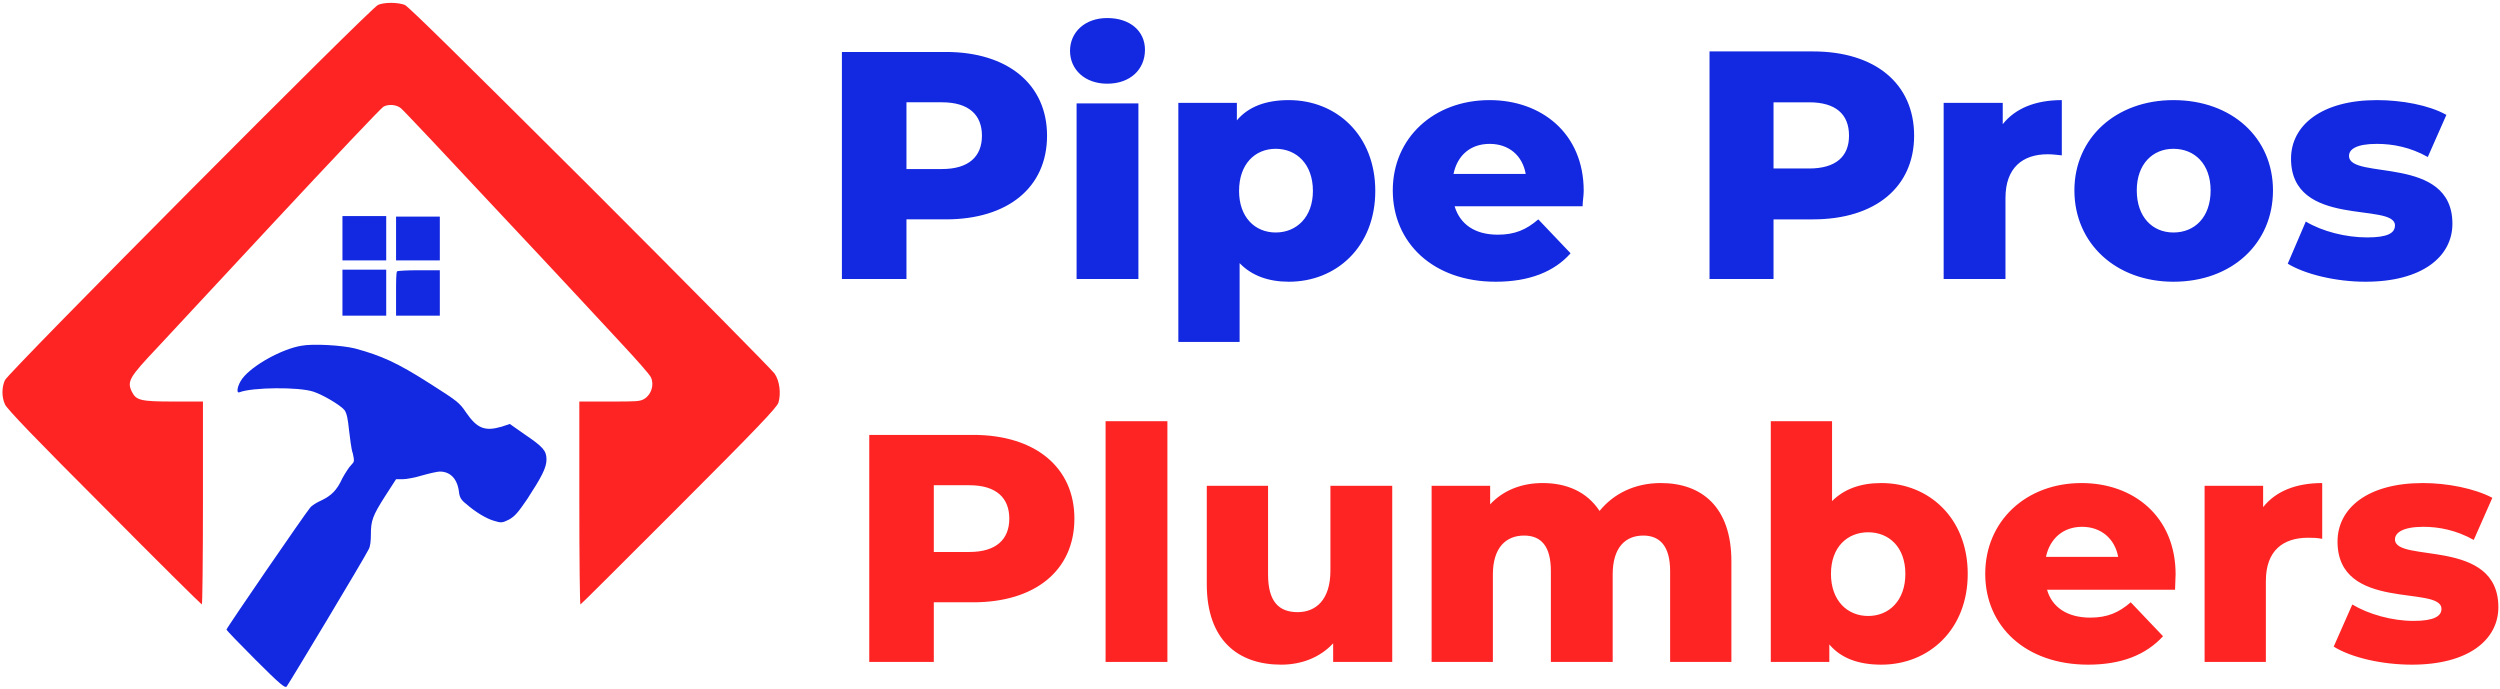
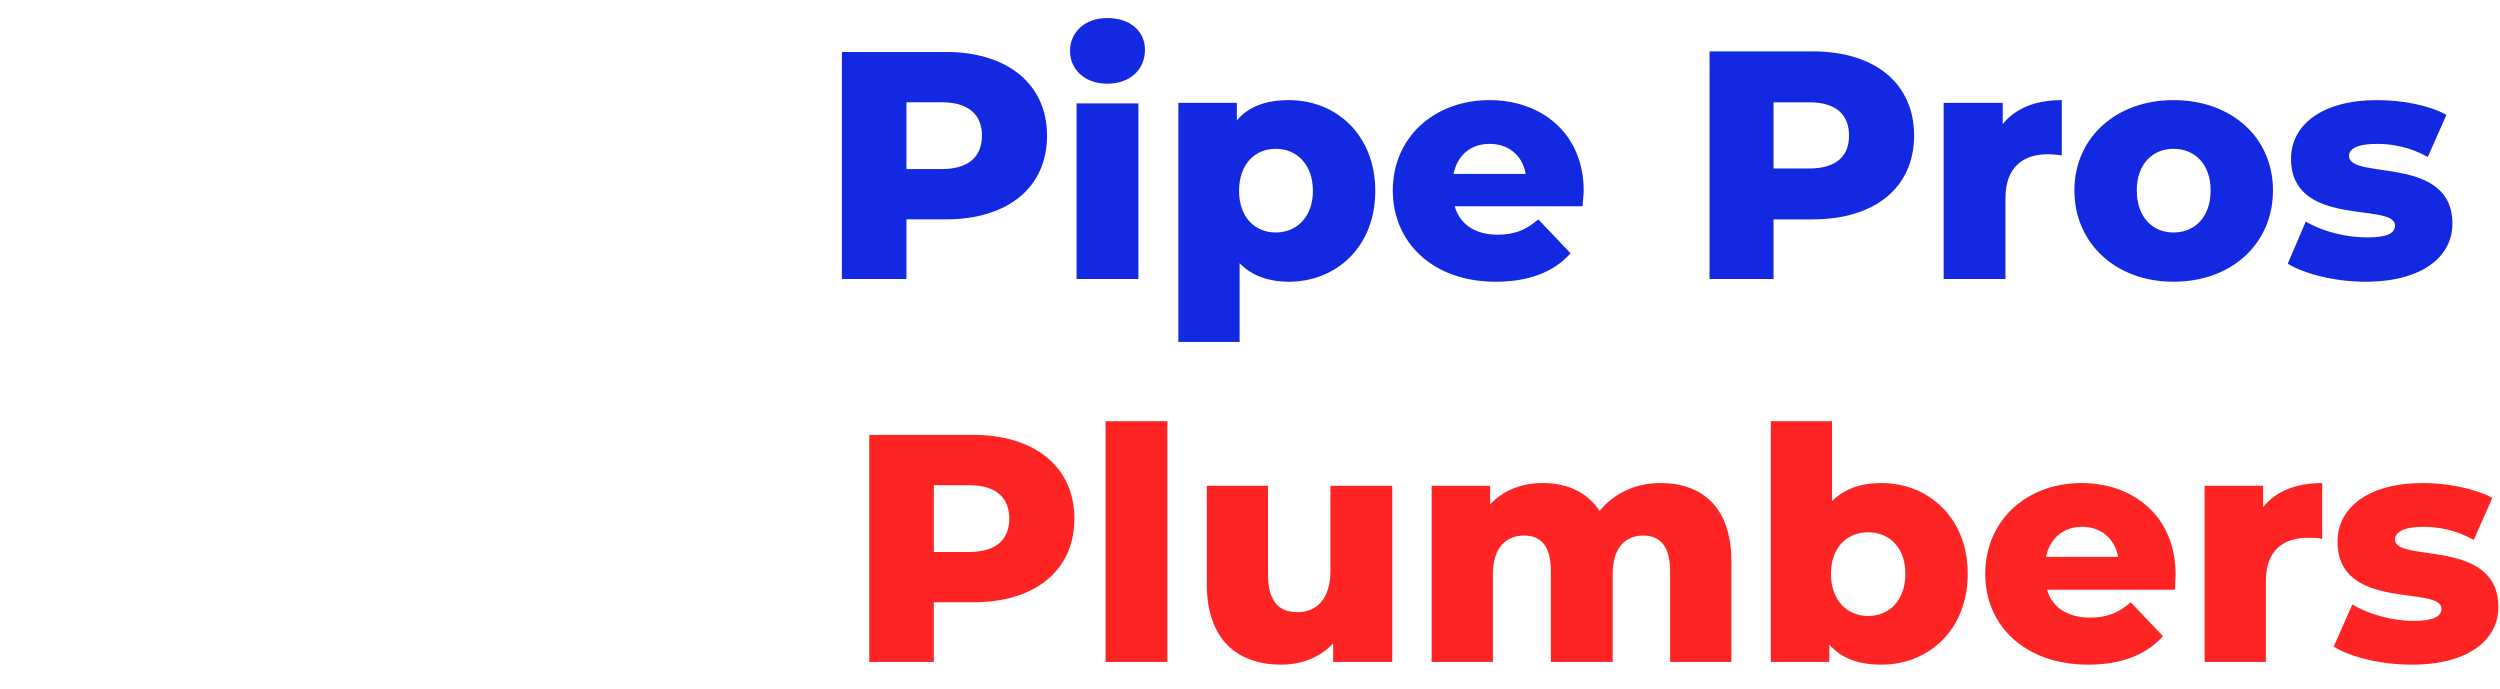
<svg xmlns="http://www.w3.org/2000/svg" version="1.2" viewBox="0 0 457 126" width="457" height="126">
  <title>New Project</title>
  <style>
		.s0 { fill: #1228e1 } 
		.s1 { fill: #ff2424 } 
	</style>
-   <path fill-rule="evenodd" class="s0" d="m62.6 47.6h8v-8.1h-8zm9.8 0h8v-8h-8zm-9.8 10.1h8v-8.4h-8zm10-8.1c-0.2 0.1-0.2 2-0.2 4.2v3.9h8v-8.3h-3.8c-2.1 0-3.9 0.1-4 0.2zm-17.5 13.6c-3.6 0.6-9 3.6-10.8 6-0.9 1.2-1.2 2.8-0.5 2.5 2.3-0.9 10.8-1 13.5-0.1 1.8 0.6 5 2.5 5.7 3.4 0.4 0.6 0.6 1.6 0.8 3.6 0.2 1.5 0.4 3.5 0.7 4.3 0.3 1.4 0.3 1.5-0.3 2.1-0.4 0.4-1.1 1.5-1.6 2.4-1 2.2-2 3.2-3.9 4.1-0.7 0.3-1.7 0.9-2 1.3-0.8 0.9-15.3 22-15.3 22.3 0 0.1 2.4 2.6 5.3 5.5 4.6 4.6 5.4 5.2 5.7 4.9 0.4-0.5 14.3-23.6 15-25.1 0.3-0.5 0.4-1.6 0.4-2.7 0-2.5 0.3-3.4 2.6-7l2-3.1h1.2c0.7 0 2.3-0.3 3.6-0.7 1.4-0.4 2.8-0.7 3.2-0.7 1.9 0 3.2 1.3 3.5 3.7 0.1 1 0.4 1.5 1.3 2.2 1.7 1.5 3.7 2.7 5.1 3.1 1.3 0.4 1.5 0.4 2.7-0.2 1.1-0.6 1.7-1.3 3.4-3.8 2.6-4 3.5-5.7 3.5-7.2 0-1.6-0.6-2.3-4-4.6l-2.7-1.9-1.5 0.5c-3.1 0.9-4.5 0.3-6.5-2.6-1.2-1.8-1.6-2.1-6.8-5.4-5.8-3.7-8.7-5-13.5-6.3-2.4-0.6-7.7-0.9-9.8-0.5z" />
-   <path fill-rule="evenodd" class="s1" d="m69.1 0.9c-1.4 0.6-67.7 67.3-68.2 68.6-0.6 1.3-0.6 3.1 0 4.4 0.3 0.8 5.8 6.5 18.1 18.8 9.7 9.8 17.8 17.8 17.9 17.8 0.1 0 0.2-8.4 0.2-18.6v-18.5h-5.3c-6.1 0-6.9-0.2-7.7-1.8-0.9-1.9-0.5-2.6 4.7-8.1 1-1.1 10.6-11.4 21.3-22.9 10.7-11.5 19.7-21 20-21.1 0.9-0.5 2.4-0.4 3.2 0.3 0.4 0.3 8.6 9 18.2 19.3 9.6 10.2 19.6 21 22.2 23.8 2.7 2.9 5.1 5.6 5.3 6.1 0.6 1.3 0.1 3.1-1.2 3.9-0.8 0.5-1.4 0.5-6.4 0.5h-5.5v18.5c0 10.2 0.1 18.6 0.2 18.6 0.1 0 8.2-8.1 18-17.9 14.4-14.4 17.9-18.1 18.2-19 0.5-1.7 0.2-4-0.7-5.3-0.4-0.6-15.5-15.9-33.6-34-23.3-23.2-33.2-33-34-33.4-1.3-0.5-3.8-0.5-4.9 0z" />
  <path id="Pipe Pros" class="s0" aria-label="Pipe Pros" d="m172.9 9.5h-19v41.5h11.8v-10.9h7.2c11.3 0 18.5-5.8 18.5-15.3 0-9.4-7.2-15.3-18.5-15.3zm-0.7 21.4h-6.5v-12.2h6.5c4.9 0 7.3 2.3 7.3 6.1 0 3.8-2.4 6.1-7.3 6.1zm30.2-15.6c4.2 0 6.9-2.6 6.9-6.2 0-3.4-2.7-5.8-6.9-5.8-4.1 0-6.8 2.6-6.8 6 0 3.4 2.7 6 6.8 6zm-5.6 35.7h11.3v-32.1h-11.3zm38.8-32.7c-4.2 0-7.4 1.2-9.5 3.7v-3.2h-10.7v43.7h11.2v-14.4c2.2 2.3 5.3 3.4 9 3.4 8.7 0 15.8-6.4 15.8-16.6 0-10.2-7.1-16.6-15.8-16.6zm-2.4 24.2c-3.8 0-6.7-2.8-6.7-7.6 0-4.9 2.9-7.7 6.7-7.7 3.8 0 6.8 2.8 6.8 7.7 0 4.8-3 7.6-6.8 7.6zm56.3-7.6c0-10.6-7.8-16.6-17.2-16.6-10.2 0-17.7 6.9-17.7 16.5 0 9.6 7.4 16.7 18.8 16.7 6.1 0 10.7-1.8 13.7-5.2l-5.9-6.2c-2.2 1.9-4.3 2.8-7.4 2.8-4.2 0-6.9-1.9-7.9-5.2h23.4c0-0.9 0.2-1.9 0.2-2.8zm-17.2-8.6c3.5 0 6 2.1 6.6 5.5h-13.2c0.7-3.4 3.1-5.5 6.6-5.5zm59.1-16.9h-18.9v41.6h11.7v-10.9h7.2c11.4 0 18.5-5.9 18.5-15.3 0-9.5-7.1-15.4-18.5-15.4zm-0.7 21.4h-6.5v-12.1h6.5c4.9 0 7.3 2.2 7.3 6.1 0 3.8-2.4 6-7.3 6zm35.4-8.1v-3.9h-10.8v32.2h11.3v-14.8c0-5.6 3.2-8 7.7-8 0.9 0 1.6 0.1 2.6 0.2v-10.1c-4.8 0-8.5 1.5-10.8 4.4zm31.2 28.8c10.7 0 18.2-7 18.2-16.7 0-9.6-7.5-16.5-18.2-16.5-10.5 0-18.1 6.9-18.1 16.5 0 9.7 7.6 16.7 18.1 16.7zm0-9c-3.8 0-6.7-2.8-6.7-7.7 0-4.8 2.9-7.6 6.7-7.6 3.9 0 6.8 2.8 6.8 7.6 0 4.9-2.9 7.7-6.8 7.7zm35.1 9c10.4 0 15.9-4.6 15.9-10.6 0-12.7-18.9-7.9-18.9-12.4 0-1.2 1.3-2.2 5.1-2.2 2.9 0 6.1 0.6 9.3 2.4l3.4-7.7c-3.2-1.8-8.2-2.7-12.7-2.7-10.1 0-15.7 4.6-15.7 10.7 0 12.8 19 7.9 19 12.2 0 1.4-1.3 2.2-5.1 2.2-3.9 0-8.2-1.1-11.2-2.9l-3.3 7.7c3.1 1.9 8.7 3.3 14.2 3.3z" />
  <path id="Plumbers" class="s1" aria-label="Plumbers" d="m177.9 79.5h-19v41.5h11.8v-10.9h7.2c11.3 0 18.5-5.8 18.5-15.3 0-9.4-7.2-15.3-18.5-15.3zm-0.7 21.4h-6.5v-12.2h6.5c4.9 0 7.3 2.3 7.3 6.1 0 3.8-2.4 6.1-7.3 6.1zm24.9 20.1h11.3v-44h-11.3zm41.1-32.2v15.5c0 5.4-2.7 7.6-6 7.6-3.4 0-5.4-1.9-5.4-6.9v-16.2h-11.2v18c0 10.2 5.7 14.7 13.6 14.7 3.7 0 7.1-1.3 9.5-3.9v3.4h10.8v-32.2zm60.4-0.5c-4.7 0-8.6 1.9-11.2 5.1-2.3-3.5-6-5.1-10.4-5.1-3.8 0-7.2 1.3-9.6 3.9v-3.4h-10.7v32.2h11.2v-16c0-4.9 2.4-7.1 5.7-7.1 3.1 0 4.9 1.9 4.9 6.5v16.6h11.3v-16c0-4.9 2.3-7.1 5.6-7.1 3 0 4.9 1.9 4.9 6.5v16.6h11.2v-18.4c0-10-5.5-14.3-12.9-14.3zm40.3 0c-3.8 0-6.8 1.1-9 3.3v-14.6h-11.2v44h10.7v-3.2c2.1 2.5 5.3 3.7 9.5 3.7 8.7 0 15.8-6.4 15.8-16.6 0-10.2-7.1-16.6-15.8-16.6zm-2.4 24.3c-3.8 0-6.8-2.8-6.8-7.7 0-4.9 3-7.6 6.8-7.6 3.8 0 6.8 2.7 6.8 7.6 0 4.9-3 7.7-6.8 7.7zm56.2-7.6c0-10.6-7.7-16.7-17.2-16.7-10.1 0-17.6 6.9-17.6 16.6 0 9.6 7.4 16.6 18.8 16.6 6.1 0 10.6-1.8 13.7-5.2l-5.9-6.2c-2.2 1.9-4.3 2.8-7.4 2.8-4.2 0-7-1.9-7.9-5.1h23.4c0-0.9 0.1-2 0.1-2.8zm-17.1-8.7c3.5 0 6 2.2 6.6 5.5h-13.2c0.7-3.3 3.1-5.5 6.6-5.5zm33.1-3.6v-3.9h-10.7v32.2h11.2v-14.8c0-5.6 3.2-7.9 7.7-7.9 0.9 0 1.6 0 2.6 0.2v-10.2c-4.8 0-8.5 1.5-10.8 4.4zm27.2 28.8c10.4 0 15.8-4.6 15.8-10.5 0-12.8-18.9-8-18.9-12.4 0-1.2 1.4-2.3 5.2-2.3 2.8 0 6 0.6 9.2 2.4l3.4-7.7c-3.2-1.7-8.2-2.7-12.7-2.7-10.1 0-15.6 4.6-15.6 10.7 0 12.9 19 7.9 19 12.3 0 1.3-1.3 2.2-5.1 2.2-3.9 0-8.2-1.2-11.2-3l-3.4 7.7c3.2 2 8.8 3.3 14.3 3.3z" />
</svg>